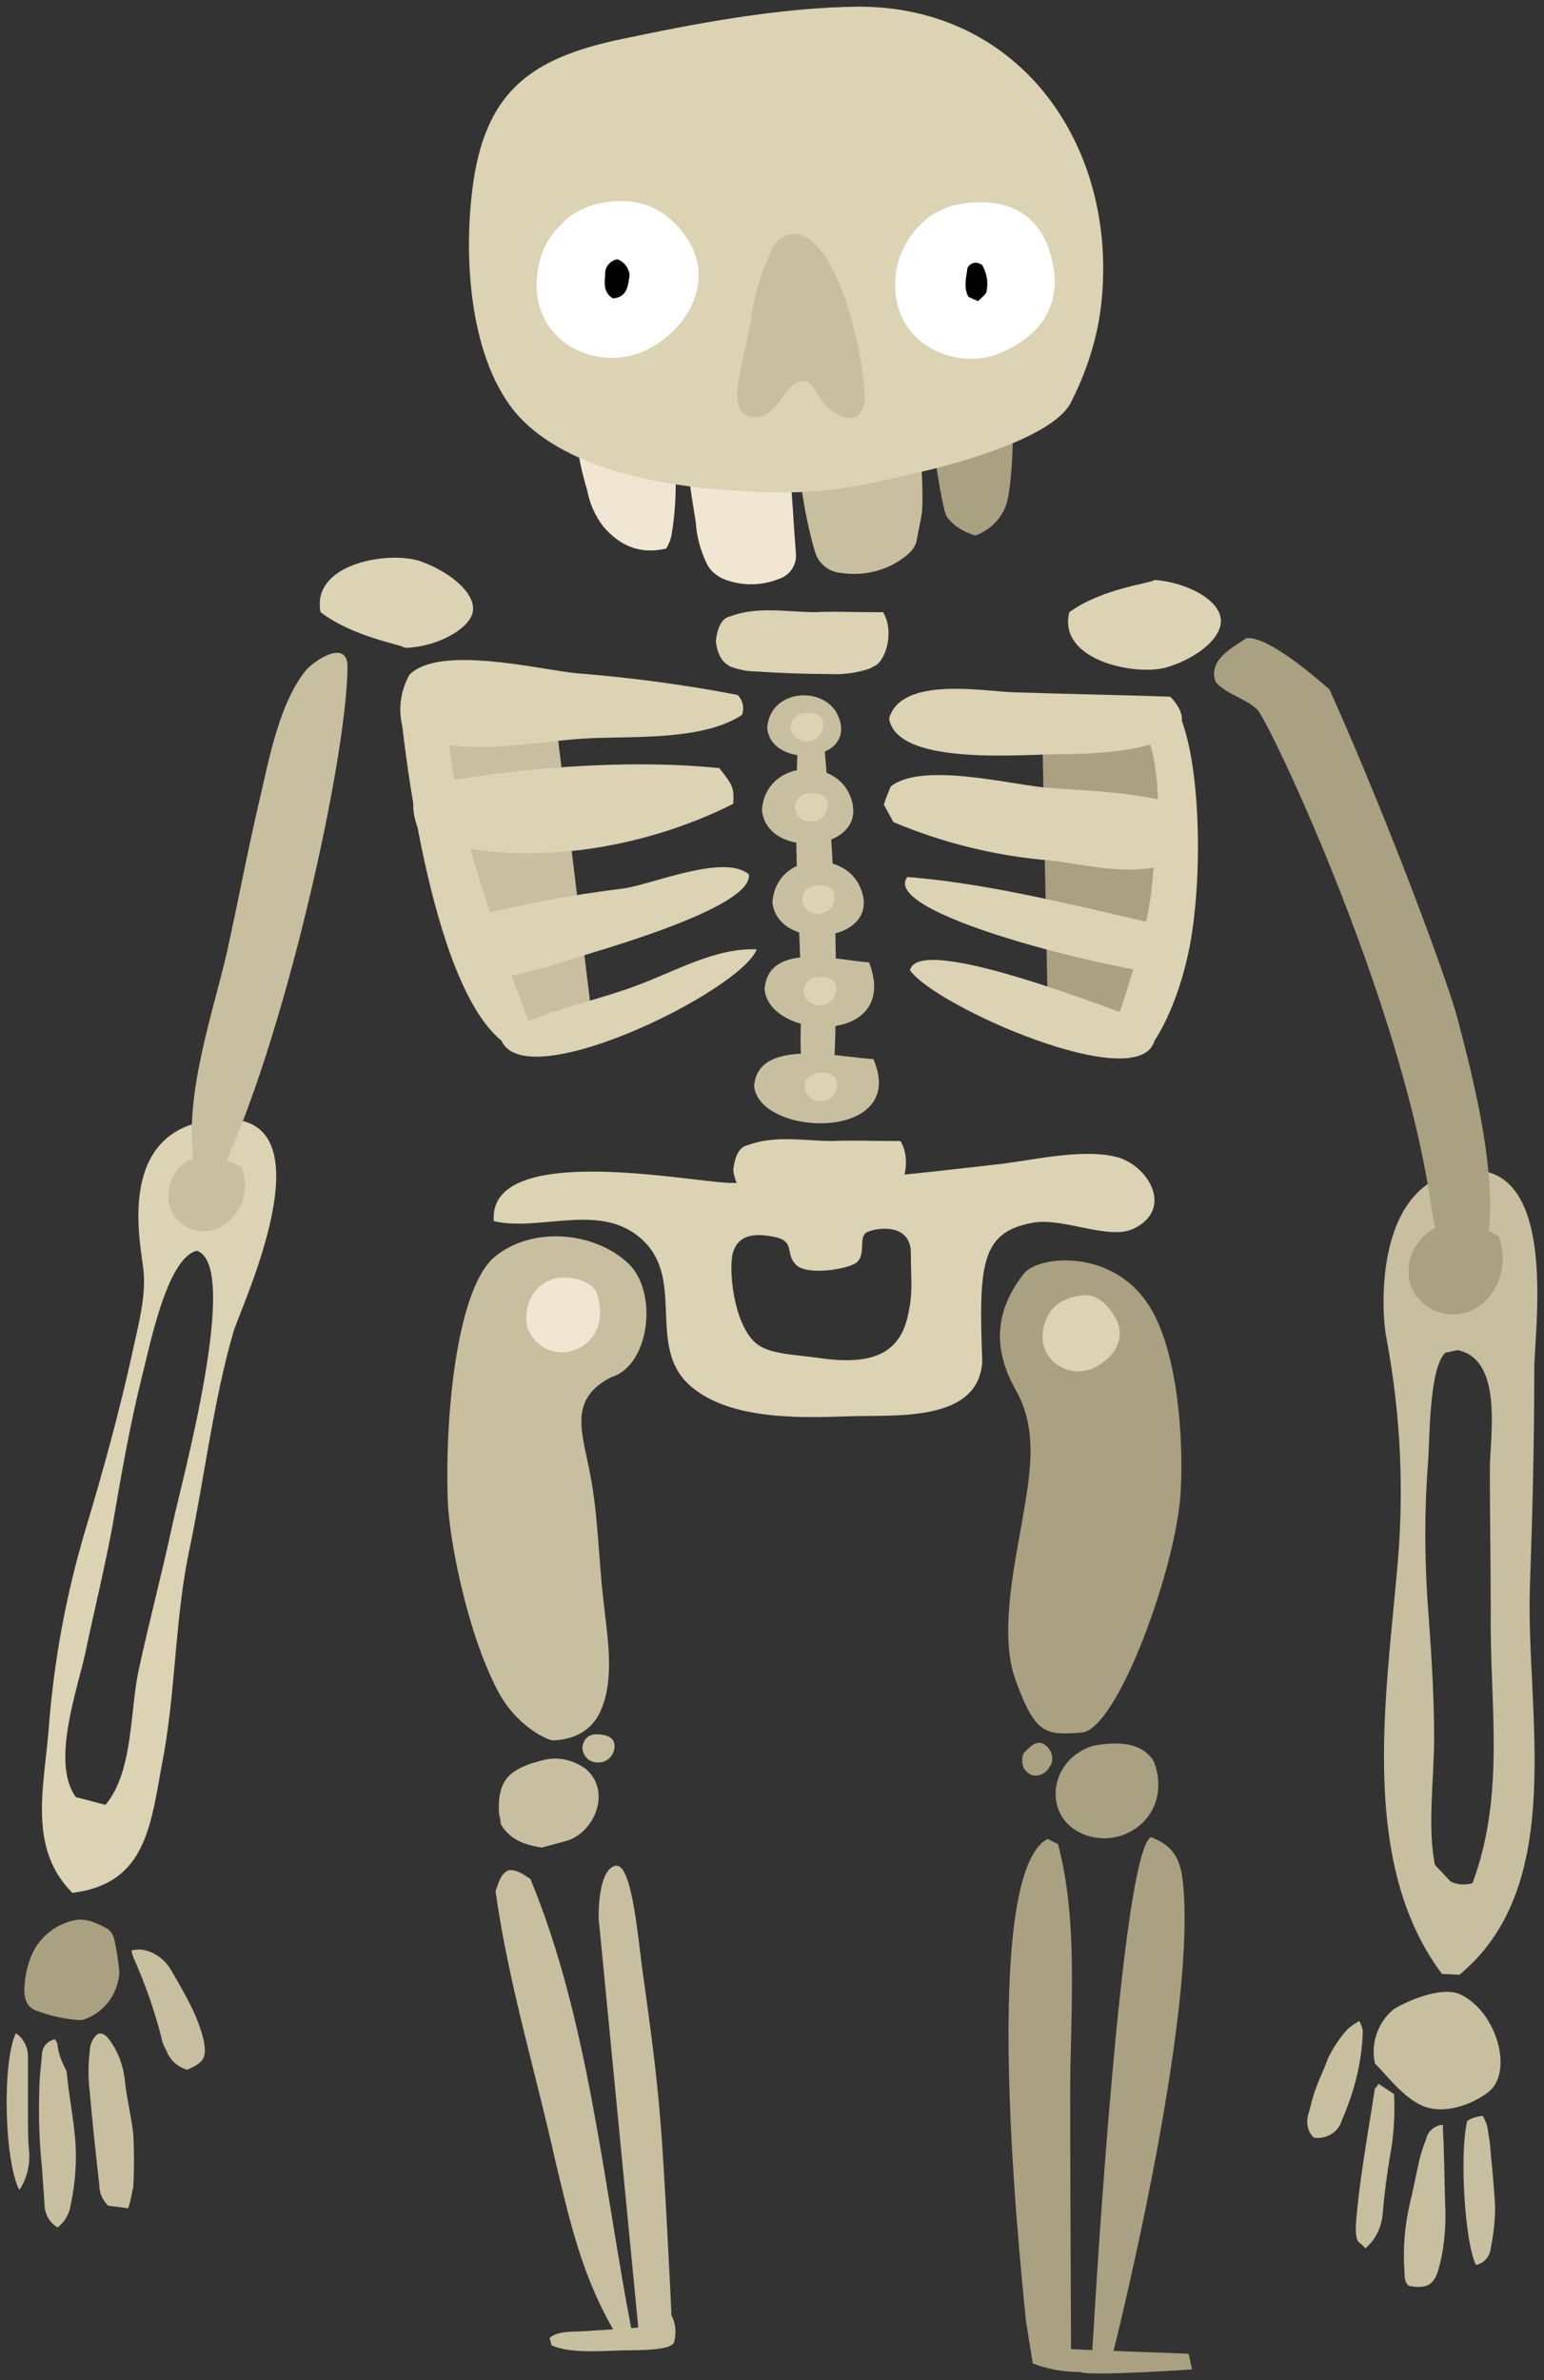
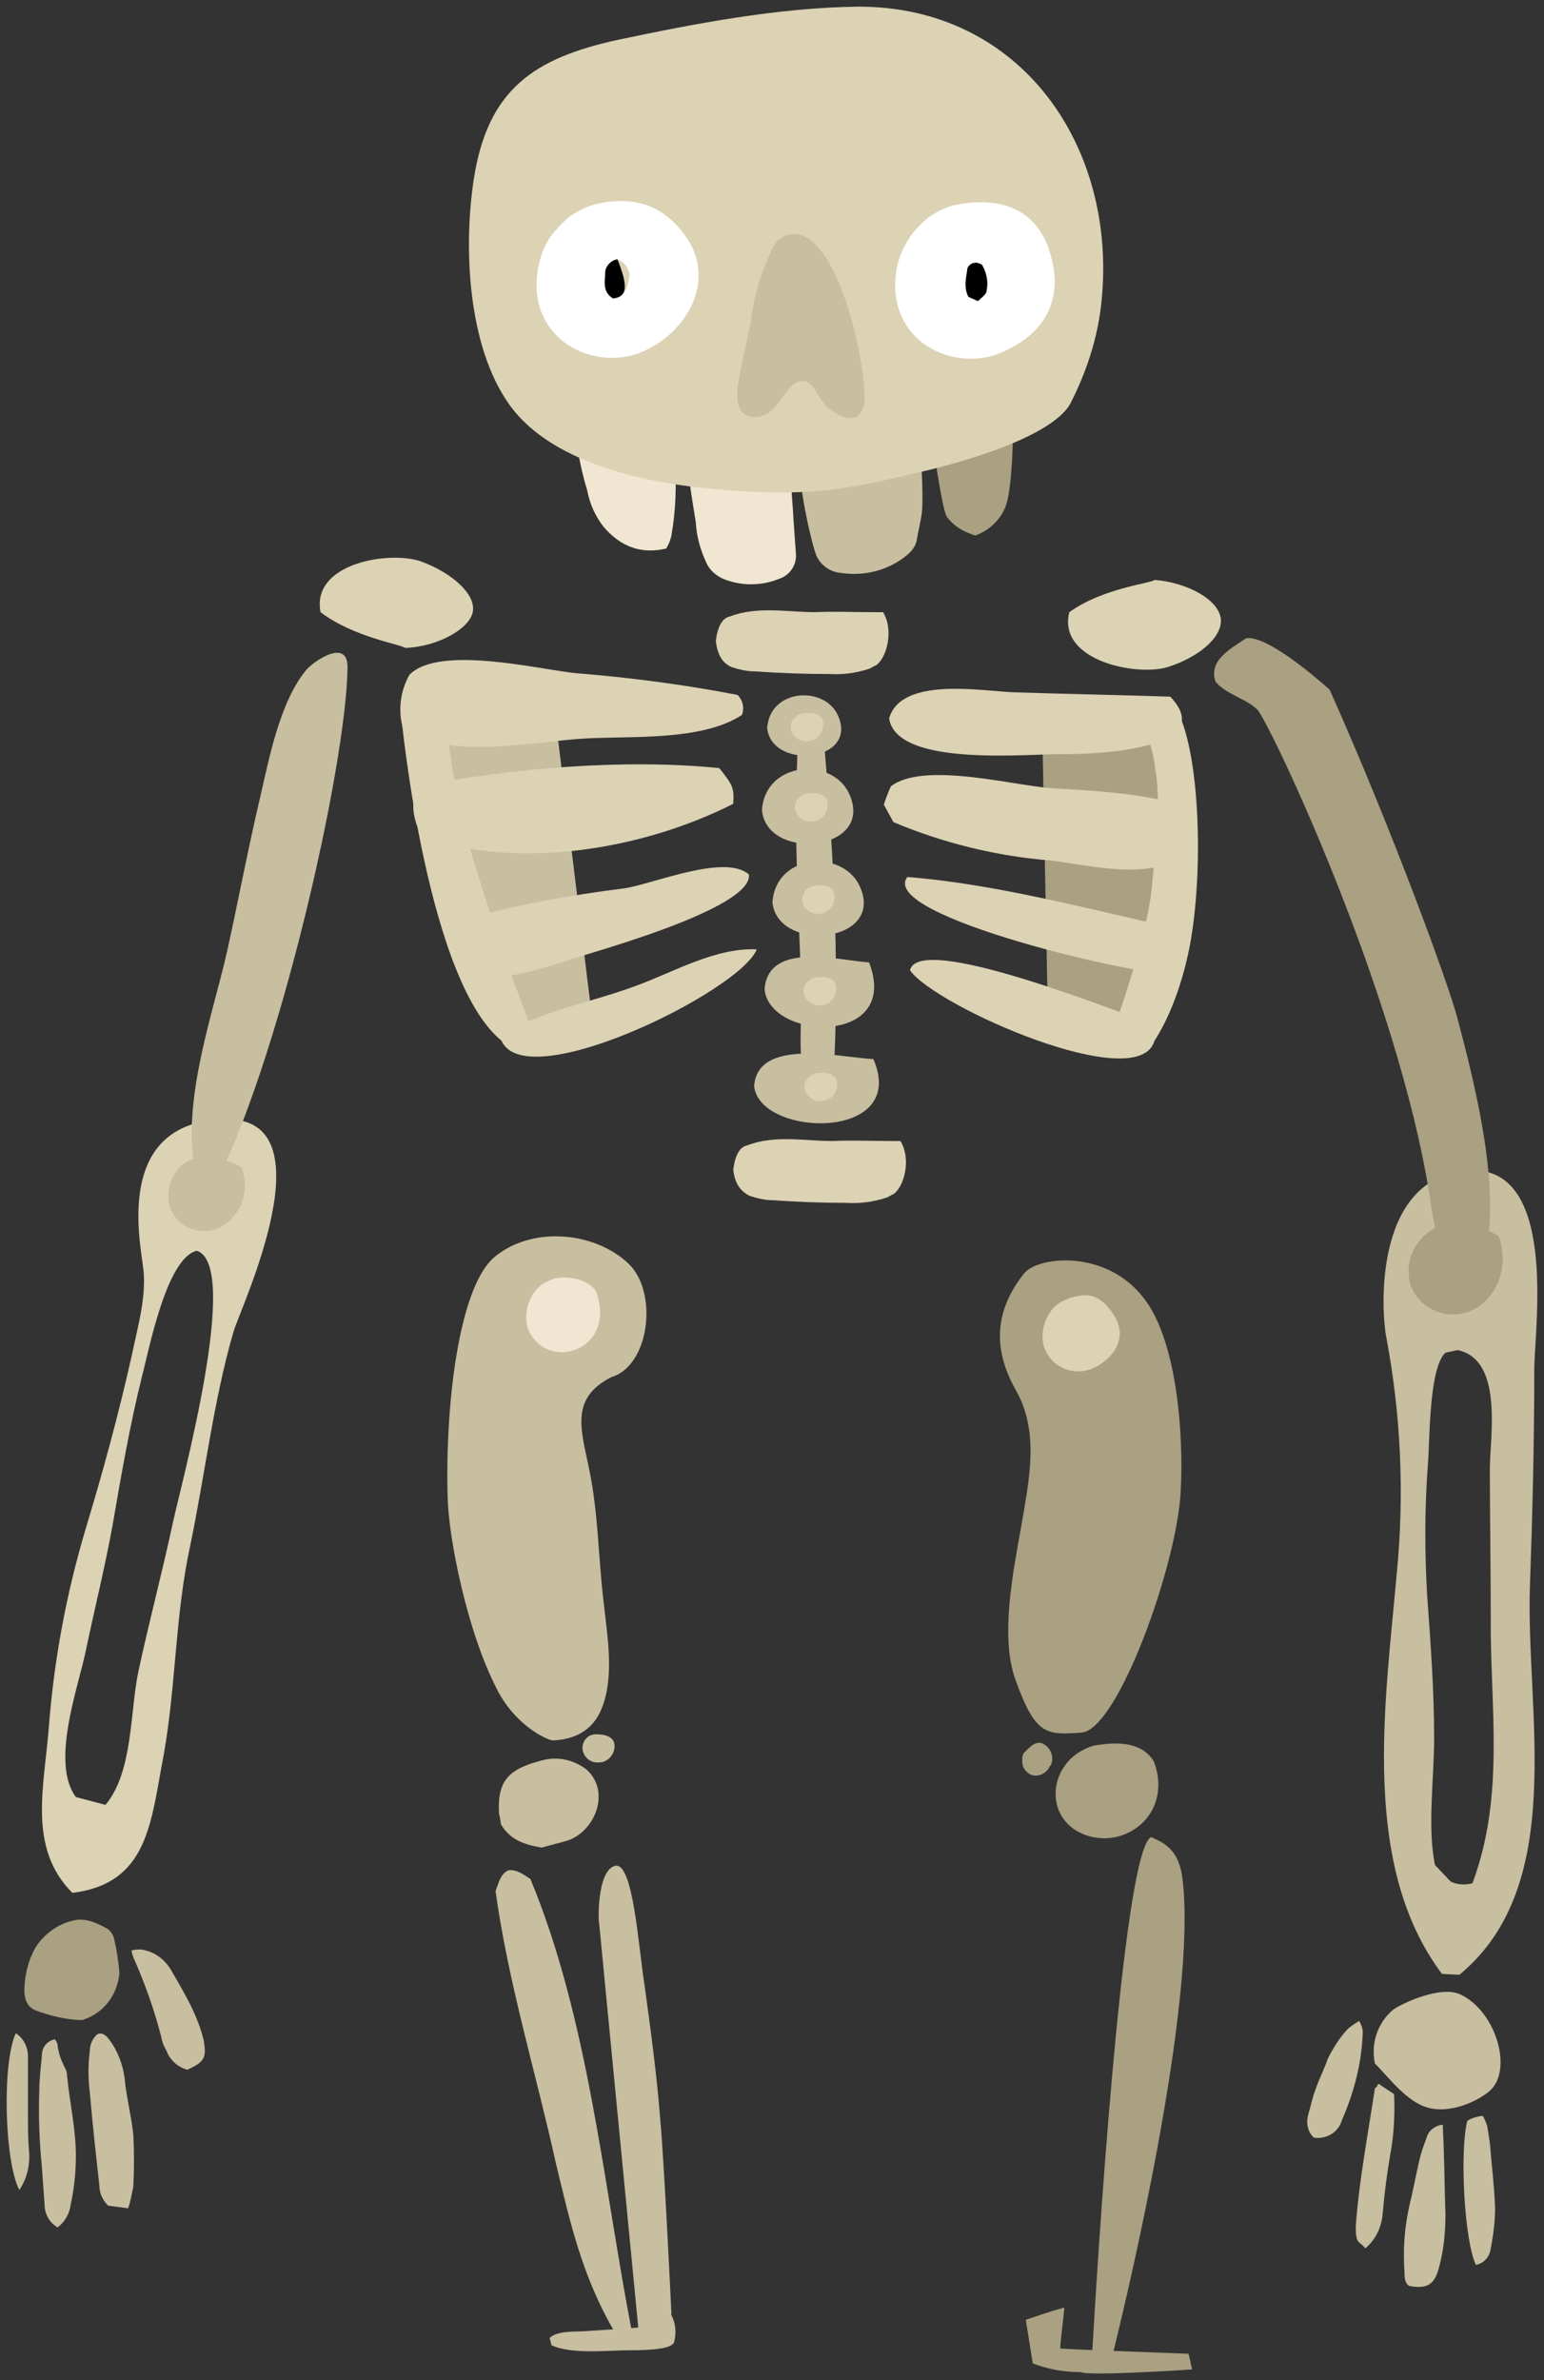
<svg xmlns="http://www.w3.org/2000/svg" version="1.1" width="116.217" height="179.125" viewBox="0.229 0.262 116.217 179.125">
  <rect x="0.229" y="0.262" width="116.217" height="179.125" fill="#333333" stroke="none" />
  <g id="ID0.9374103178270161">
    <g id="Page-1">
      <g id="skeleton-a-[fantasy,spooky,halloween,bones,monster,alex-eben-meyer]">
        <g id="RIGHT-FEMUR">
          <path id="Shape" fill="#AAA082" stroke="none" stroke-width="1" d="M 81.634 130.652 C 78.947 130.849 78.161 130.849 76.654 126.652 C 75.474 123.374 76.523 118.391 77.112 115.047 C 77.702 111.572 78.489 107.966 76.654 104.818 C 74.753 101.409 75.343 98.589 77.309 96.098 C 78.358 94.786 83.535 94.262 86.353 97.999 C 88.975 101.409 89.302 108.884 89.106 112.359 C 88.909 117.801 84.387 130.455 81.634 130.652 Z " />
          <path id="Shape" fill="#DCD2B4" stroke="none" stroke-width="1" d="M 83.994 99.114 C 85.239 100.884 84.059 102.523 82.486 103.245 C 81.11 103.835 79.472 103.245 78.882 101.802 C 78.882 101.737 78.816 101.737 78.816 101.671 C 78.554 100.753 78.751 99.704 79.341 98.917 C 79.472 98.721 79.668 98.524 79.865 98.393 C 80.127 98.196 80.455 98.065 80.782 97.934 C 81.634 97.737 82.749 97.278 83.994 99.114 Z " />
        </g>
        <g id="LEFT-FEMUR">
          <path id="Shape" fill="#C8BEA0" stroke="none" stroke-width="1" d="M 37.463 94.852 C 40.215 92.557 44.934 92.885 47.555 95.377 C 49.784 97.54 49.128 103.048 46.245 103.9 C 43.033 105.54 44.016 107.966 44.606 110.982 C 45.262 114.195 45.262 117.473 45.655 120.751 C 45.917 123.243 46.507 126.39 45.524 128.816 C 44.868 130.521 43.427 131.177 41.854 131.242 C 41.46 131.242 38.97 130.127 37.594 127.308 C 35.366 122.981 33.989 115.965 33.924 112.949 C 33.727 106.261 34.71 97.147 37.463 94.852 Z " />
          <path id="Shape" fill="#F0E6D2" stroke="none" stroke-width="1" d="M 45.131 97.54 C 45.786 99.442 45.196 101.147 43.623 101.802 C 42.247 102.392 40.608 101.802 40.019 100.36 C 40.019 100.294 39.953 100.294 39.953 100.229 C 39.691 99.311 39.888 98.262 40.477 97.475 C 40.608 97.278 40.805 97.081 41.002 96.95 C 41.264 96.753 41.592 96.622 41.919 96.491 C 42.968 96.229 44.672 96.557 45.131 97.54 Z " />
        </g>
        <g id="RIGHT-LEG-TIB-+-FIB">
          <path id="Shape" fill="#AAA082" stroke="none" stroke-width="1" d="M 82.451 177.123 C 82.718 172.48 84.684 139.495 86.877 138.52 C 87.926 138.979 88.975 139.504 89.237 141.667 C 90.357 150.931 85.109 172.885 84.047 177.188 C 86.703 177.293 89.695 177.402 89.695 177.402 L 89.958 178.582 C 89.958 178.582 82.159 179.107 81.569 178.779 C 80.324 178.779 79.144 178.582 77.964 178.123 L 77.44 174.845 C 78.423 174.517 79.341 174.189 80.324 173.927 C 80.389 173.992 79.931 177.205 80.062 177.008 C 80.259 177.028 81.214 177.072 82.451 177.123 Z " />
-           <path id="Shape" fill="#AAA082" stroke="none" stroke-width="1" d="M 79.079 138.651 L 79.865 139.045 C 81.438 144.946 80.782 151.83 80.782 157.928 C 80.782 163.764 80.848 177.271 80.848 177.271 L 78.947 177.664 L 77.44 174.845 C 77.506 174.845 73.573 141.602 79.079 138.651 Z " />
          <path id="Shape" fill="#AAA082" stroke="none" stroke-width="1" d="M 87.074 132.816 C 87.992 135.176 87.008 137.471 84.846 138.323 C 83.076 139.045 80.586 138.389 79.865 136.356 C 79.472 135.176 79.734 133.865 80.586 132.881 C 80.782 132.619 81.045 132.422 81.307 132.226 C 81.7 131.963 82.093 131.767 82.552 131.636 C 83.732 131.439 86.025 131.111 87.074 132.816 Z " />
          <path id="Shape" fill="#AAA082" stroke="none" stroke-width="1" d="M 78.62 131.439 C 79.275 131.701 79.603 132.422 79.341 133.078 C 79.341 133.078 79.341 133.144 79.275 133.144 C 79.013 133.734 78.358 134.062 77.768 133.799 C 77.44 133.603 77.178 133.275 77.178 132.881 C 77.178 132.75 77.178 132.685 77.178 132.553 C 77.178 132.422 77.244 132.291 77.309 132.16 C 77.637 131.898 78.03 131.308 78.62 131.439 Z " />
        </g>
        <g id="LEFT-LEG-TIB-+-FIB">
          <path id="Shape" fill="#C8BEA0" stroke="none" stroke-width="1" d="M 37.528 142.585 C 37.79 141.864 37.921 141.274 38.511 141.012 C 39.167 140.946 39.625 141.34 40.15 141.667 C 44.541 152.224 45.655 164.747 47.818 175.894 L 46.572 175.894 C 44.082 171.697 43.164 167.632 42.05 162.977 C 40.543 156.158 38.511 149.601 37.528 142.585 Z " />
          <path id="Shape" fill="#C8BEA0" stroke="none" stroke-width="1" d="M 44.344 175.697 C 43.558 175.763 42.181 175.632 41.592 176.222 C 41.657 176.418 41.723 176.615 41.723 176.746 C 43.164 177.467 45.982 177.14 47.555 177.14 C 49.39 177.14 50.767 177.008 50.963 176.549 C 51.16 175.828 51.094 175.041 50.701 174.386 C 50.767 174.517 48.211 175.435 48.211 175.435 L 44.344 175.697 Z " />
          <path id="Shape" fill="#C8BEA0" stroke="none" stroke-width="1" d="M 46.507 140.684 C 47.883 140.29 48.276 146.716 48.735 149.601 C 49.194 152.945 49.653 156.289 49.915 159.633 C 50.242 163.239 50.767 174.386 50.767 174.386 L 49.849 176.287 L 48.342 176.156 L 45.327 145.011 C 45.262 145.011 45.131 141.077 46.507 140.684 Z " />
          <path id="Shape" fill="#C8BEA0" stroke="none" stroke-width="1" d="M 37.921 137.537 C 37.921 137.34 37.856 137.012 37.79 136.75 C 37.659 134.324 38.446 133.406 41.002 132.75 C 42.181 132.422 43.361 132.685 44.344 133.406 C 46.31 135.111 44.934 138.323 42.706 138.848 L 41.002 139.307 C 39.822 139.11 38.642 138.782 37.921 137.537 Z " />
          <path id="Shape" fill="#C8BEA0" stroke="none" stroke-width="1" d="M 46.441 131.373 C 46.638 132.029 46.179 132.75 45.524 132.881 C 45.524 132.881 45.458 132.881 45.458 132.881 C 44.803 133.012 44.213 132.619 44.082 131.963 C 44.016 131.57 44.213 131.177 44.475 130.98 C 44.541 130.914 44.672 130.849 44.737 130.849 C 44.868 130.783 44.999 130.783 45.131 130.783 C 45.524 130.783 46.245 130.849 46.441 131.373 Z " />
        </g>
-         <path id="Shape" fill="#DCD2B4" stroke="none" stroke-width="1" d="M 74.163 102.72 C 73.901 107.375 67.479 106.72 64.071 106.851 C 60.466 106.982 55.289 107.113 52.34 104.687 C 48.932 101.933 51.619 97.081 48.997 94 C 45.917 90.459 41.067 93.016 37.397 92.164 C 36.938 86.197 51.881 89.148 55.027 89.279 C 61.973 89.475 68.855 88.623 75.736 87.836 C 78.292 87.508 81.7 86.722 84.19 87.312 C 86.681 87.902 88.647 91.311 85.501 92.754 C 83.601 93.606 80.193 91.836 77.899 92.295 C 74.032 93.016 73.901 95.508 74.163 102.72 Z M 55.42 94.459 C 55.027 95.639 55.42 99.901 57.124 101.343 C 58.107 102.196 60.073 102.196 61.842 102.458 C 65.447 102.982 67.806 102.392 68.527 99.442 C 68.986 97.475 68.789 96.819 68.789 94.59 C 68.789 92.36 66.43 92.623 65.578 92.951 C 64.726 93.278 65.512 94.655 64.66 95.311 C 64.005 95.77 60.99 96.295 60.138 95.442 C 59.286 94.59 60.138 93.672 58.5 93.344 C 56.862 93.016 55.813 93.278 55.42 94.459 Z " />
        <path id="RIGHT-ARM-RAD-+-ULN" fill="#C8BEA0" stroke="none" stroke-width="1" d="M 110.077 148.88 L 108.767 148.814 C 102.606 140.618 104.507 128.357 105.359 118.719 C 105.949 112.752 105.686 106.785 104.572 100.884 C 104.245 99.311 103.458 89.082 110.536 88.361 C 117.614 87.64 115.714 100.36 115.714 103.31 C 115.714 108.752 115.582 114.195 115.386 119.637 C 115.058 129.078 118.269 142.126 110.077 148.88 Z M 109.029 102.064 C 107.784 103.179 107.849 108.687 107.718 110.326 C 107.456 113.67 107.456 117.014 107.653 120.358 C 107.915 123.964 108.177 127.505 108.177 131.111 C 108.177 133.996 107.653 137.864 108.242 140.618 L 109.422 141.864 C 109.946 142.126 110.536 142.126 111.06 141.995 C 113.551 135.307 112.371 128.685 112.437 121.735 C 112.437 118.063 112.371 114.457 112.371 110.785 C 112.371 108.425 113.42 102.589 109.946 101.868 L 109.029 102.064 Z " />
        <path id="LEFT-ARM-RAD-+-ULN" fill="#DCD2B4" stroke="none" stroke-width="1" d="M 5.677 142.716 C 2.269 139.307 3.58 134.652 3.908 130.193 C 4.301 125.144 5.219 120.227 6.66 115.375 C 7.971 111.047 9.151 106.72 10.134 102.327 C 10.593 100.097 11.314 97.737 10.986 95.508 C 10.658 93.082 9.085 84.689 17.146 84.492 C 25.207 84.296 18.26 98.852 17.802 100.491 C 16.294 105.671 15.639 111.375 14.525 116.686 C 13.411 121.866 13.476 127.111 12.559 132.291 C 11.576 137.34 11.445 141.995 5.677 142.716 Z M 15.049 94.393 C 12.755 94.918 11.445 101.868 10.92 103.835 C 10.003 107.507 9.347 111.31 8.692 115.112 C 8.102 118.325 7.316 121.473 6.66 124.62 C 6.071 127.374 4.039 132.947 5.94 135.504 L 8.168 136.094 C 10.265 133.603 10.003 129.013 10.658 125.997 C 11.445 122.325 12.428 118.653 13.214 114.981 C 13.869 111.9 18.392 95.508 15.049 94.393 Z " />
        <g id="RIGHT-HAND">
          <path id="Shape" fill="#C8BEA0" stroke="none" stroke-width="1" d="M 103.72 155.568 C 103.393 154.06 103.917 152.486 105.097 151.503 C 105.621 151.109 108.701 149.601 110.208 150.388 C 112.895 151.699 114.141 156.158 112.306 157.666 C 111.257 158.518 109.225 159.371 107.587 158.846 C 105.949 158.322 104.572 156.355 103.72 155.568 Z " />
          <path id="Shape" fill="#C8BEA0" stroke="none" stroke-width="1" d="M 108.832 160.158 C 108.832 160.813 108.898 161.403 108.898 161.993 C 108.963 163.633 108.963 165.206 109.029 166.845 C 109.029 168.288 108.898 169.665 108.505 171.042 C 108.177 172.222 107.587 172.55 106.276 172.288 C 105.949 172.025 105.949 171.632 105.949 171.304 C 105.818 169.534 105.949 167.829 106.342 166.124 C 106.604 165.075 106.801 163.96 107.063 162.846 C 107.194 162.256 107.39 161.731 107.587 161.207 C 107.718 160.616 108.242 160.223 108.832 160.158 Z " />
          <path id="Shape" fill="#C8BEA0" stroke="none" stroke-width="1" d="M 111.323 170.714 C 110.471 169.009 110.077 162.256 110.667 159.895 C 110.798 159.764 110.995 159.699 111.192 159.633 C 111.388 159.567 111.65 159.502 111.847 159.502 C 111.978 159.764 112.109 160.026 112.175 160.289 C 112.24 160.682 112.306 161.075 112.371 161.534 C 112.502 163.174 112.699 164.747 112.764 166.386 C 112.764 167.436 112.633 168.485 112.437 169.468 C 112.371 170.058 111.978 170.583 111.323 170.714 Z " />
          <path id="Shape" fill="#C8BEA0" stroke="none" stroke-width="1" d="M 103.982 157.076 L 105.162 157.863 C 105.228 159.305 105.162 160.813 104.9 162.256 C 104.638 163.764 104.441 165.272 104.31 166.78 C 104.245 167.829 103.786 168.812 102.999 169.468 C 102.803 169.206 102.541 169.075 102.41 168.878 C 102.279 168.55 102.279 168.157 102.279 167.763 C 102.541 164.288 103.196 160.879 103.72 157.404 C 103.786 157.404 103.851 157.338 103.982 157.076 Z " />
          <path id="Shape" fill="#C8BEA0" stroke="none" stroke-width="1" d="M 99.133 161.141 C 98.674 160.748 98.543 160.092 98.674 159.502 C 98.871 158.846 99.002 158.125 99.264 157.469 C 99.526 156.682 99.919 155.961 100.181 155.174 C 100.575 154.388 101.033 153.666 101.623 153.011 C 101.885 152.748 102.213 152.552 102.541 152.355 C 102.672 152.617 102.803 152.879 102.803 153.207 C 102.737 155.502 102.147 157.732 101.23 159.83 C 100.968 160.748 100.05 161.272 99.133 161.141 Z " />
        </g>
        <g id="LEFT-HAND">
          <path id="Shape" fill="#AAA082" stroke="none" stroke-width="1" d="M 2.073 149.732 C 2.138 148.683 2.401 147.7 2.925 146.782 C 3.58 145.798 4.563 145.077 5.677 144.815 C 6.595 144.552 7.447 144.946 8.299 145.405 C 8.561 145.601 8.758 145.864 8.823 146.192 C 9.02 147.044 9.151 147.896 9.216 148.749 C 9.085 150.322 8.102 151.699 6.595 152.224 C 6.464 152.289 6.333 152.289 6.202 152.289 C 5.088 152.224 3.973 151.962 2.925 151.568 C 2.269 151.306 2.007 150.716 2.073 149.732 Z " />
          <path id="Shape" fill="#C8BEA0" stroke="none" stroke-width="1" d="M 9.872 166.452 L 8.364 166.255 C 7.971 165.862 7.709 165.337 7.709 164.747 C 7.447 162.387 7.185 160.026 6.988 157.732 C 6.857 156.682 6.857 155.633 6.988 154.65 C 6.988 154.125 7.185 153.666 7.578 153.338 C 7.971 153.207 8.233 153.47 8.43 153.732 C 9.085 154.584 9.479 155.633 9.61 156.682 C 9.741 158.125 10.134 159.567 10.265 160.944 C 10.331 162.256 10.331 163.501 10.265 164.813 C 10.134 165.403 10.068 165.927 9.872 166.452 Z " />
          <path id="Shape" fill="#C8BEA0" stroke="none" stroke-width="1" d="M 4.563 167.895 C 3.908 167.501 3.58 166.845 3.58 166.124 C 3.515 165.206 3.449 164.288 3.384 163.37 C 3.187 161.403 3.121 159.502 3.187 157.535 C 3.187 156.682 3.318 155.764 3.384 154.912 C 3.384 154.322 3.777 153.863 4.367 153.732 C 4.432 153.863 4.563 153.994 4.563 154.191 C 4.629 154.781 4.825 155.305 5.088 155.83 C 5.219 156.027 5.284 156.289 5.284 156.551 C 5.481 158.518 5.94 160.485 5.94 162.518 C 5.94 163.764 5.808 165.01 5.546 166.19 C 5.481 166.845 5.088 167.501 4.563 167.895 Z " />
          <path id="Shape" fill="#C8BEA0" stroke="none" stroke-width="1" d="M 1.68 165.075 C 0.566 162.911 0.369 155.568 1.418 153.273 C 2.007 153.666 2.335 154.322 2.335 155.043 C 2.335 156.486 2.335 157.928 2.335 159.371 C 2.335 160.223 2.335 161.141 2.401 161.993 C 2.532 163.108 2.269 164.223 1.68 165.075 Z " />
          <path id="Shape" fill="#C8BEA0" stroke="none" stroke-width="1" d="M 14.328 156.027 C 13.607 155.83 13.018 155.305 12.755 154.584 C 12.559 154.256 12.428 153.929 12.362 153.535 C 11.838 151.503 11.117 149.47 10.265 147.568 C 10.199 147.372 10.134 147.175 10.134 147.044 C 10.396 146.978 10.658 146.978 10.855 146.978 C 11.772 147.11 12.559 147.634 13.083 148.486 C 14.066 150.191 15.115 151.896 15.573 153.863 C 15.77 155.109 15.639 155.437 14.328 156.027 Z " />
        </g>
        <g id="UPPER-RIGHT-ARM">
          <path id="Shape" fill="#AAA082" stroke="none" stroke-width="1" d="M 94.021 48.299 C 95.463 48.037 99.002 50.987 100.312 52.167 C 105.031 62.724 109.356 74.592 109.946 76.952 C 110.995 80.952 114.403 93.41 110.733 96.622 C 108.636 96.36 108.111 92.033 107.849 90.328 C 105.424 74.854 95.725 54.528 94.873 53.675 C 94.021 52.823 92.579 52.561 91.727 51.577 C 91.137 49.938 92.972 49.02 94.021 48.299 Z " />
          <path id="Shape" fill="#AAA082" stroke="none" stroke-width="1" d="M 113.027 93.278 C 113.879 95.573 112.895 98.065 110.929 98.917 C 109.225 99.638 107.194 98.852 106.473 97.147 C 106.473 97.081 106.407 97.016 106.407 97.016 C 106.08 95.836 106.276 94.59 107.063 93.672 C 107.259 93.41 107.456 93.213 107.718 93.016 C 108.046 92.754 108.439 92.557 108.832 92.426 C 110.274 92.229 111.781 92.557 113.027 93.278 Z " />
          <path id="Shape" fill="#DCD2B4" stroke="none" stroke-width="1" d="M 87.14 43.906 C 86.877 44.168 83.273 44.496 80.717 46.332 C 79.799 50.004 85.829 51.184 88.123 50.463 C 90.416 49.741 92.251 48.233 92.12 46.856 C 91.989 45.414 89.63 44.103 87.14 43.906 Z " />
        </g>
        <g id="UPPER-LEFT-ARM">
          <path id="Shape" fill="#C8BEA0" stroke="none" stroke-width="1" d="M 18.392 88.099 C 19.112 89.803 18.392 91.836 16.688 92.688 C 15.311 93.278 13.673 92.688 13.083 91.246 C 13.083 91.18 13.018 91.18 13.018 91.115 C 12.755 90.197 12.952 89.148 13.542 88.361 C 13.673 88.164 13.869 87.967 14.066 87.836 C 14.328 87.64 14.656 87.508 14.984 87.377 C 16.163 87.246 17.343 87.508 18.392 88.099 Z " />
          <path id="Shape" fill="#C8BEA0" stroke="none" stroke-width="1" d="M 16.098 90 L 15.311 89.803 C 13.411 84.361 16.163 77.018 17.343 71.772 C 18.195 67.904 18.916 64.035 19.833 60.167 C 20.489 57.347 21.275 53.151 23.241 50.725 C 23.766 50.069 26.387 48.233 26.387 50.463 C 26.321 57.872 21.079 80.952 16.098 90 Z " />
          <path id="Shape" fill="#DCD2B4" stroke="none" stroke-width="1" d="M 30.712 49.02 C 30.45 48.758 26.846 48.233 24.355 46.332 C 23.634 42.595 29.664 41.677 31.958 42.529 C 34.251 43.381 36.021 44.955 35.824 46.266 C 35.628 47.578 33.137 48.955 30.712 49.02 Z " />
        </g>
        <g id="Spine">
          <path id="Shape" fill="#DCD2B4" stroke="none" stroke-width="1" d="M 55.42 88.295 C 55.551 87.246 55.879 86.59 56.468 86.459 C 56.993 86.263 57.517 86.132 58.107 86.066 C 59.68 85.869 61.318 86.132 62.891 86.132 C 64.333 86.066 65.775 86.132 67.282 86.132 L 68.003 86.132 C 68.855 87.508 68.265 89.607 67.479 90.131 C 67.282 90.197 67.151 90.328 66.954 90.393 C 65.971 90.721 64.923 90.852 63.94 90.787 C 62.105 90.787 60.269 90.721 58.434 90.59 C 57.845 90.59 57.255 90.459 56.665 90.262 C 56.01 89.934 55.551 89.41 55.42 88.295 Z " />
          <path id="Shape" fill="#DCD2B4" stroke="none" stroke-width="1" d="M 54.109 48.496 C 54.24 47.447 54.568 46.791 55.158 46.66 C 55.682 46.463 56.206 46.332 56.796 46.266 C 58.369 46.07 60.007 46.332 61.58 46.332 C 63.022 46.266 64.464 46.332 65.971 46.332 C 66.233 46.332 66.495 46.332 66.692 46.332 C 67.544 47.709 66.954 49.807 66.168 50.332 C 65.971 50.397 65.84 50.528 65.644 50.594 C 64.66 50.922 63.612 51.053 62.629 50.987 C 60.794 50.987 58.959 50.922 57.058 50.79 C 56.468 50.79 55.879 50.659 55.289 50.463 C 54.699 50.2 54.24 49.676 54.109 48.496 Z " />
          <path id="Shape" fill="#C8BEA0" stroke="none" stroke-width="1" d="M 60.401 53.741 C 60.138 58.265 60.073 62.789 60.269 67.248 C 60.335 70.067 60.532 72.887 60.532 75.706 C 60.532 77.936 60.269 80.624 61.056 82.591 C 61.842 83.05 62.367 82.788 62.956 81.542 C 63.481 72.559 62.891 62.855 62.039 53.741 L 60.401 53.741 Z " />
          <path id="Shape" fill="#C8BEA0" stroke="none" stroke-width="1" d="M 56.993 82.001 C 57.255 78.329 63.415 79.837 65.971 79.968 C 68.658 86.197 57.386 85.869 56.993 82.001 Z " />
          <path id="Shape" fill="#C8BEA0" stroke="none" stroke-width="1" d="M 57.779 74.723 C 58.041 71.051 63.415 72.559 65.644 72.69 C 68.068 78.985 58.172 78.591 57.779 74.723 Z " />
          <path id="Shape" fill="#C8BEA0" stroke="none" stroke-width="1" d="M 58.369 68.166 C 58.631 64.494 63.612 64.166 64.923 66.92 C 66.954 71.248 58.762 72.034 58.369 68.166 Z " />
          <path id="Shape" fill="#C8BEA0" stroke="none" stroke-width="1" d="M 57.582 61.216 C 57.845 57.544 62.825 57.216 64.136 59.97 C 66.168 64.363 57.91 65.15 57.582 61.216 Z " />
          <path id="Shape" fill="#C8BEA0" stroke="none" stroke-width="1" d="M 57.976 55.052 C 58.172 52.102 62.236 51.84 63.284 54.069 C 64.923 57.61 58.303 58.265 57.976 55.052 Z " />
          <path id="Shape" fill="#DCD2B4" stroke="none" stroke-width="1" d="M 63.219 81.607 C 63.35 82.263 62.956 82.984 62.236 83.115 C 62.236 83.115 62.17 83.115 62.17 83.115 C 61.515 83.247 60.925 82.788 60.794 82.197 C 60.728 81.804 60.925 81.411 61.253 81.214 C 61.318 81.148 61.449 81.083 61.515 81.083 C 61.646 81.017 61.777 81.017 61.908 81.017 C 62.301 80.952 63.022 81.017 63.219 81.607 Z " />
          <path id="Shape" fill="#DCD2B4" stroke="none" stroke-width="1" d="M 63.153 74.395 C 63.284 75.051 62.891 75.772 62.17 75.903 C 62.17 75.903 62.105 75.903 62.105 75.903 C 61.449 76.034 60.859 75.575 60.728 74.985 C 60.663 74.592 60.859 74.198 61.187 74.001 C 61.253 73.936 61.384 73.87 61.449 73.87 C 61.58 73.805 61.711 73.805 61.842 73.805 C 62.236 73.739 62.956 73.805 63.153 74.395 Z " />
          <path id="Shape" fill="#DCD2B4" stroke="none" stroke-width="1" d="M 63.022 67.51 C 63.153 68.166 62.76 68.887 62.039 69.018 C 62.039 69.018 61.973 69.018 61.973 69.018 C 61.318 69.149 60.728 68.69 60.597 68.1 C 60.597 67.707 60.728 67.314 61.056 67.117 C 61.121 67.051 61.253 66.986 61.318 66.986 C 61.449 66.92 61.58 66.92 61.711 66.92 C 62.17 66.855 62.891 66.92 63.022 67.51 Z " />
          <path id="Shape" fill="#DCD2B4" stroke="none" stroke-width="1" d="M 62.498 60.56 C 62.629 61.216 62.236 61.937 61.515 62.068 C 61.515 62.068 61.449 62.068 61.449 62.068 C 60.794 62.199 60.204 61.74 60.073 61.15 C 60.007 60.757 60.204 60.363 60.532 60.167 C 60.597 60.101 60.728 60.036 60.794 60.036 C 60.925 59.97 61.056 59.97 61.187 59.97 C 61.58 59.904 62.301 59.97 62.498 60.56 Z " />
          <path id="Shape" fill="#DCD2B4" stroke="none" stroke-width="1" d="M 62.17 54.528 C 62.301 55.184 61.908 55.905 61.187 56.036 C 61.187 56.036 61.121 56.036 61.121 56.036 C 60.466 56.167 59.876 55.708 59.745 55.118 C 59.68 54.725 59.876 54.331 60.204 54.134 C 60.269 54.069 60.401 54.003 60.466 54.003 C 60.597 53.938 60.728 53.938 60.859 53.938 C 61.253 53.872 62.039 53.938 62.17 54.528 Z " />
        </g>
        <g id="Ribs">
          <path id="Shape" fill="#C8BEA0" stroke="none" stroke-width="1" d="M 32.482 53.479 C 32.482 53.479 33.989 77.214 39.953 78.198 L 44.803 76.952 L 42.05 54.397 L 32.482 53.479 Z " />
          <path id="Shape" fill="#AAA082" stroke="none" stroke-width="1" d="M 78.685 55.511 L 79.079 75.444 L 85.436 78.198 C 85.436 78.198 91.399 61.019 88.057 54.593 L 78.685 55.511 Z " />
          <path id="Shape" fill="#DCD2B4" stroke="none" stroke-width="1" d="M 30.516 54.921 C 30.188 53.61 30.385 52.233 31.04 51.053 C 33.268 48.758 40.871 50.659 43.558 50.922 C 47.621 51.249 51.684 51.774 55.747 52.561 C 56.141 52.954 56.272 53.544 56.075 54.069 C 53.06 56.036 47.818 55.642 44.279 55.839 C 40.477 56.036 33.662 57.61 30.516 54.921 Z " />
          <path id="Shape" fill="#DCD2B4" stroke="none" stroke-width="1" d="M 31.958 63.248 C 31.368 61.937 31.04 60.757 31.695 59.445 C 38.642 58.068 47.293 57.347 54.371 58.068 C 55.42 59.38 55.485 59.577 55.42 60.757 C 48.538 64.232 39.298 65.74 31.958 63.248 Z " />
          <path id="Shape" fill="#DCD2B4" stroke="none" stroke-width="1" d="M 34.71 69.543 C 38.839 68.428 42.968 67.641 47.228 67.117 C 49.39 66.789 54.764 64.494 56.599 66.068 C 56.927 68.625 44.868 71.903 43.099 72.493 C 41.329 73.084 37.528 74.264 35.693 73.674 C 33.531 72.952 34.251 71.444 34.71 69.543 Z " />
          <path id="Shape" fill="#DCD2B4" stroke="none" stroke-width="1" d="M 37.856 78.198 C 40.871 76.362 44.737 75.706 48.08 74.46 C 50.963 73.411 54.044 71.575 57.189 71.707 C 55.944 74.919 38.905 83.247 37.856 78.198 Z " />
          <path id="Shape" fill="#DCD2B4" stroke="none" stroke-width="1" d="M 33.662 52.364 L 30.45 54.331 C 30.45 54.331 32.416 74.657 38.249 78.788 L 40.805 79.116 C 38.642 73.739 36.807 68.232 35.169 62.658 C 34.382 59.249 33.858 55.839 33.662 52.364 Z " />
          <path id="Shape" fill="#DCD2B4" stroke="none" stroke-width="1" d="M 67.479 62.134 L 66.758 60.822 C 66.889 60.363 67.085 59.904 67.282 59.445 C 69.707 57.544 76.523 59.38 79.341 59.577 C 82.486 59.773 85.501 59.904 88.581 60.691 C 89.171 61.609 89.499 62.658 89.63 63.773 C 88.254 66.986 81.831 65.281 79.275 65.019 C 75.212 64.691 71.214 63.707 67.479 62.134 Z " />
          <path id="Shape" fill="#DCD2B4" stroke="none" stroke-width="1" d="M 67.151 54.331 C 68.068 51.118 74.294 52.299 76.588 52.364 C 80.52 52.495 84.453 52.561 88.319 52.692 C 92.251 56.888 81.7 57.019 80.389 57.019 C 77.833 56.954 67.741 58.068 67.151 54.331 Z " />
          <path id="Shape" fill="#DCD2B4" stroke="none" stroke-width="1" d="M 68.527 66.264 C 75.212 66.789 82.159 68.69 88.778 70.133 L 89.433 71.116 C 89.499 71.969 89.302 72.821 88.909 73.608 C 86.484 73.87 66.233 69.215 68.527 66.264 Z " />
          <path id="Shape" fill="#DCD2B4" stroke="none" stroke-width="1" d="M 68.724 73.28 C 69.379 70.395 84.321 76.427 86.681 77.214 L 87.14 78.526 C 86.091 82.853 70.559 75.968 68.724 73.28 Z " />
          <path id="Shape" fill="#DCD2B4" stroke="none" stroke-width="1" d="M 83.535 79.312 L 86.55 79.378 C 86.55 79.378 88.647 77.083 89.761 71.575 C 90.875 65.805 90.547 56.364 88.647 53.413 L 85.567 53.348 C 86.419 54.856 87.008 56.495 87.205 58.265 C 87.598 60.56 87.271 63.445 86.943 66.855 C 86.615 70.854 83.994 77.804 83.535 79.312 Z " />
        </g>
        <g id="Head">
          <path id="Shape" fill="#C8BEA0" stroke="none" stroke-width="1" d="M 60.466 34.661 C 63.153 33.743 66.627 33.94 69.248 33.218 C 69.641 34.005 69.707 37.808 69.641 38.595 C 69.576 39.382 69.379 40.037 69.248 40.824 C 69.182 41.349 68.855 41.742 68.462 42.07 C 67.085 43.185 65.316 43.644 63.546 43.381 C 62.694 43.316 61.973 42.791 61.646 42.004 C 61.187 40.693 60.204 36.169 60.466 34.661 Z " />
          <path id="Shape" fill="#F0E6D2" stroke="none" stroke-width="1" d="M 59.942 39.185 C 59.942 38.857 59.68 35.448 59.614 35.054 L 52.077 34.595 C 51.815 35.185 52.536 39.054 52.602 39.578 C 52.667 40.627 52.929 41.611 53.388 42.595 C 53.65 43.185 54.109 43.578 54.699 43.84 C 56.01 44.365 57.517 44.365 58.828 43.84 C 59.68 43.578 60.204 42.791 60.138 41.939 C 60.073 41.021 60.007 40.103 59.942 39.185 Z " />
          <path id="Shape" fill="#F0E6D2" stroke="none" stroke-width="1" d="M 51.029 34.792 C 49.98 34.399 44.803 33.546 43.754 33.218 C 43.427 33.546 44.279 36.759 44.41 37.087 C 44.606 38.136 44.999 39.054 45.655 39.906 C 46.9 41.349 48.407 42.004 50.373 41.545 C 50.57 41.218 50.701 40.89 50.767 40.562 C 51.094 38.726 51.16 36.759 51.029 34.792 Z " />
          <path id="Shape" fill="#AAA082" stroke="none" stroke-width="1" d="M 76.392 31.12 C 76.588 32.563 76.392 36.89 75.998 38.136 C 75.671 39.251 74.753 40.168 73.639 40.562 C 72.984 40.365 72.328 40.037 71.869 39.578 C 71.738 39.447 71.607 39.316 71.476 39.119 C 71.149 38.529 70.362 33.546 70.428 32.628 C 70.952 32.497 75.015 31.12 76.392 31.12 Z " />
          <path id="Shape" fill="#DCD2B4" stroke="none" stroke-width="1" d="M 64.857 0.762 C 77.112 0.762 84.321 11.319 83.142 22.924 C 82.88 25.612 82.028 28.235 80.782 30.661 C 79.341 33.153 72.787 34.989 70.1 35.644 C 63.808 37.152 61.515 37.611 54.961 37.152 C 49.587 36.759 41.919 35.382 38.577 30.727 C 35.431 26.334 35.103 18.925 35.89 13.745 C 36.938 6.991 40.412 4.631 46.769 3.254 C 52.667 2.008 58.893 0.828 64.857 0.762 Z " />
          <path id="Shape" fill="#FFFFFF" stroke="none" stroke-width="1" d="M 79.079 18.728 C 80.52 22.662 78.947 25.35 75.605 26.793 C 72.918 27.973 68.986 26.924 67.872 23.514 C 67.282 21.547 67.675 19.384 68.986 17.744 C 69.314 17.351 69.707 16.958 70.1 16.63 C 70.69 16.236 71.28 15.908 72.001 15.712 C 73.901 15.318 77.571 14.99 79.079 18.728 Z " />
          <path id="Shape" fill="#FFFFFF" stroke="none" stroke-width="1" d="M 51.946 18.203 C 54.109 21.416 51.946 25.285 48.604 26.727 C 45.917 27.907 41.985 26.858 40.871 23.449 C 40.281 21.613 40.74 19.056 41.985 17.679 C 42.312 17.285 42.706 16.892 43.099 16.564 C 43.689 16.171 44.279 15.843 44.999 15.646 C 46.9 15.187 49.784 14.99 51.946 18.203 Z " />
          <path id="Shape" fill="#DCD2B4" stroke="none" stroke-width="1" d="M 46.703 19.777 C 46.179 19.842 45.851 20.236 45.786 20.695 C 45.786 21.416 45.524 22.203 46.376 22.727 C 47.424 22.596 47.49 21.678 47.621 20.957 C 47.555 20.433 47.228 19.974 46.703 19.777 Z " />
          <path id="Shape" fill="#DCD2B4" stroke="none" stroke-width="1" d="M 73.836 22.924 C 74.425 22.4 74.491 22.334 74.556 22.072 C 74.622 21.416 74.491 20.76 74.229 20.236 C 73.901 19.974 73.377 20.105 73.18 20.433 C 73.18 20.433 73.18 20.498 73.115 20.498 C 73.049 21.154 72.787 21.875 73.18 22.662 L 73.836 22.924 Z " />
-           <path id="Shape" fill="#000000" stroke="none" stroke-width="1" d="M 46.703 19.777 C 47.228 19.974 47.555 20.433 47.621 20.957 C 47.49 21.744 47.49 22.596 46.376 22.727 C 45.524 22.203 45.786 21.416 45.786 20.695 C 45.851 20.236 46.245 19.842 46.703 19.777 Z " />
+           <path id="Shape" fill="#000000" stroke="none" stroke-width="1" d="M 46.703 19.777 C 47.49 21.744 47.49 22.596 46.376 22.727 C 45.524 22.203 45.786 21.416 45.786 20.695 C 45.851 20.236 46.245 19.842 46.703 19.777 Z " />
          <path id="Shape" fill="#000000" stroke="none" stroke-width="1" d="M 73.836 22.924 L 73.115 22.596 C 72.721 21.81 72.984 21.088 73.049 20.433 C 73.246 20.039 73.705 19.908 74.098 20.17 C 74.098 20.17 74.163 20.17 74.163 20.236 C 74.491 20.826 74.622 21.482 74.491 22.072 C 74.491 22.334 74.425 22.4 73.836 22.924 Z " />
          <path id="Shape" fill="#C8BEA0" stroke="none" stroke-width="1" d="M 60.204 17.875 C 59.286 17.81 58.5 18.4 58.238 19.252 C 57.582 20.629 57.124 22.137 56.862 23.645 C 56.665 25.219 56.206 26.727 55.944 28.301 C 55.747 29.35 55.223 31.645 57.058 31.645 C 58.893 31.645 59.221 29.153 60.466 28.956 C 61.711 28.76 61.515 30.53 63.284 31.448 C 65.054 32.366 65.119 30.858 65.316 30.596 C 65.381 27.186 63.35 18.334 60.204 17.875 Z " />
        </g>
      </g>
    </g>
  </g>
</svg>